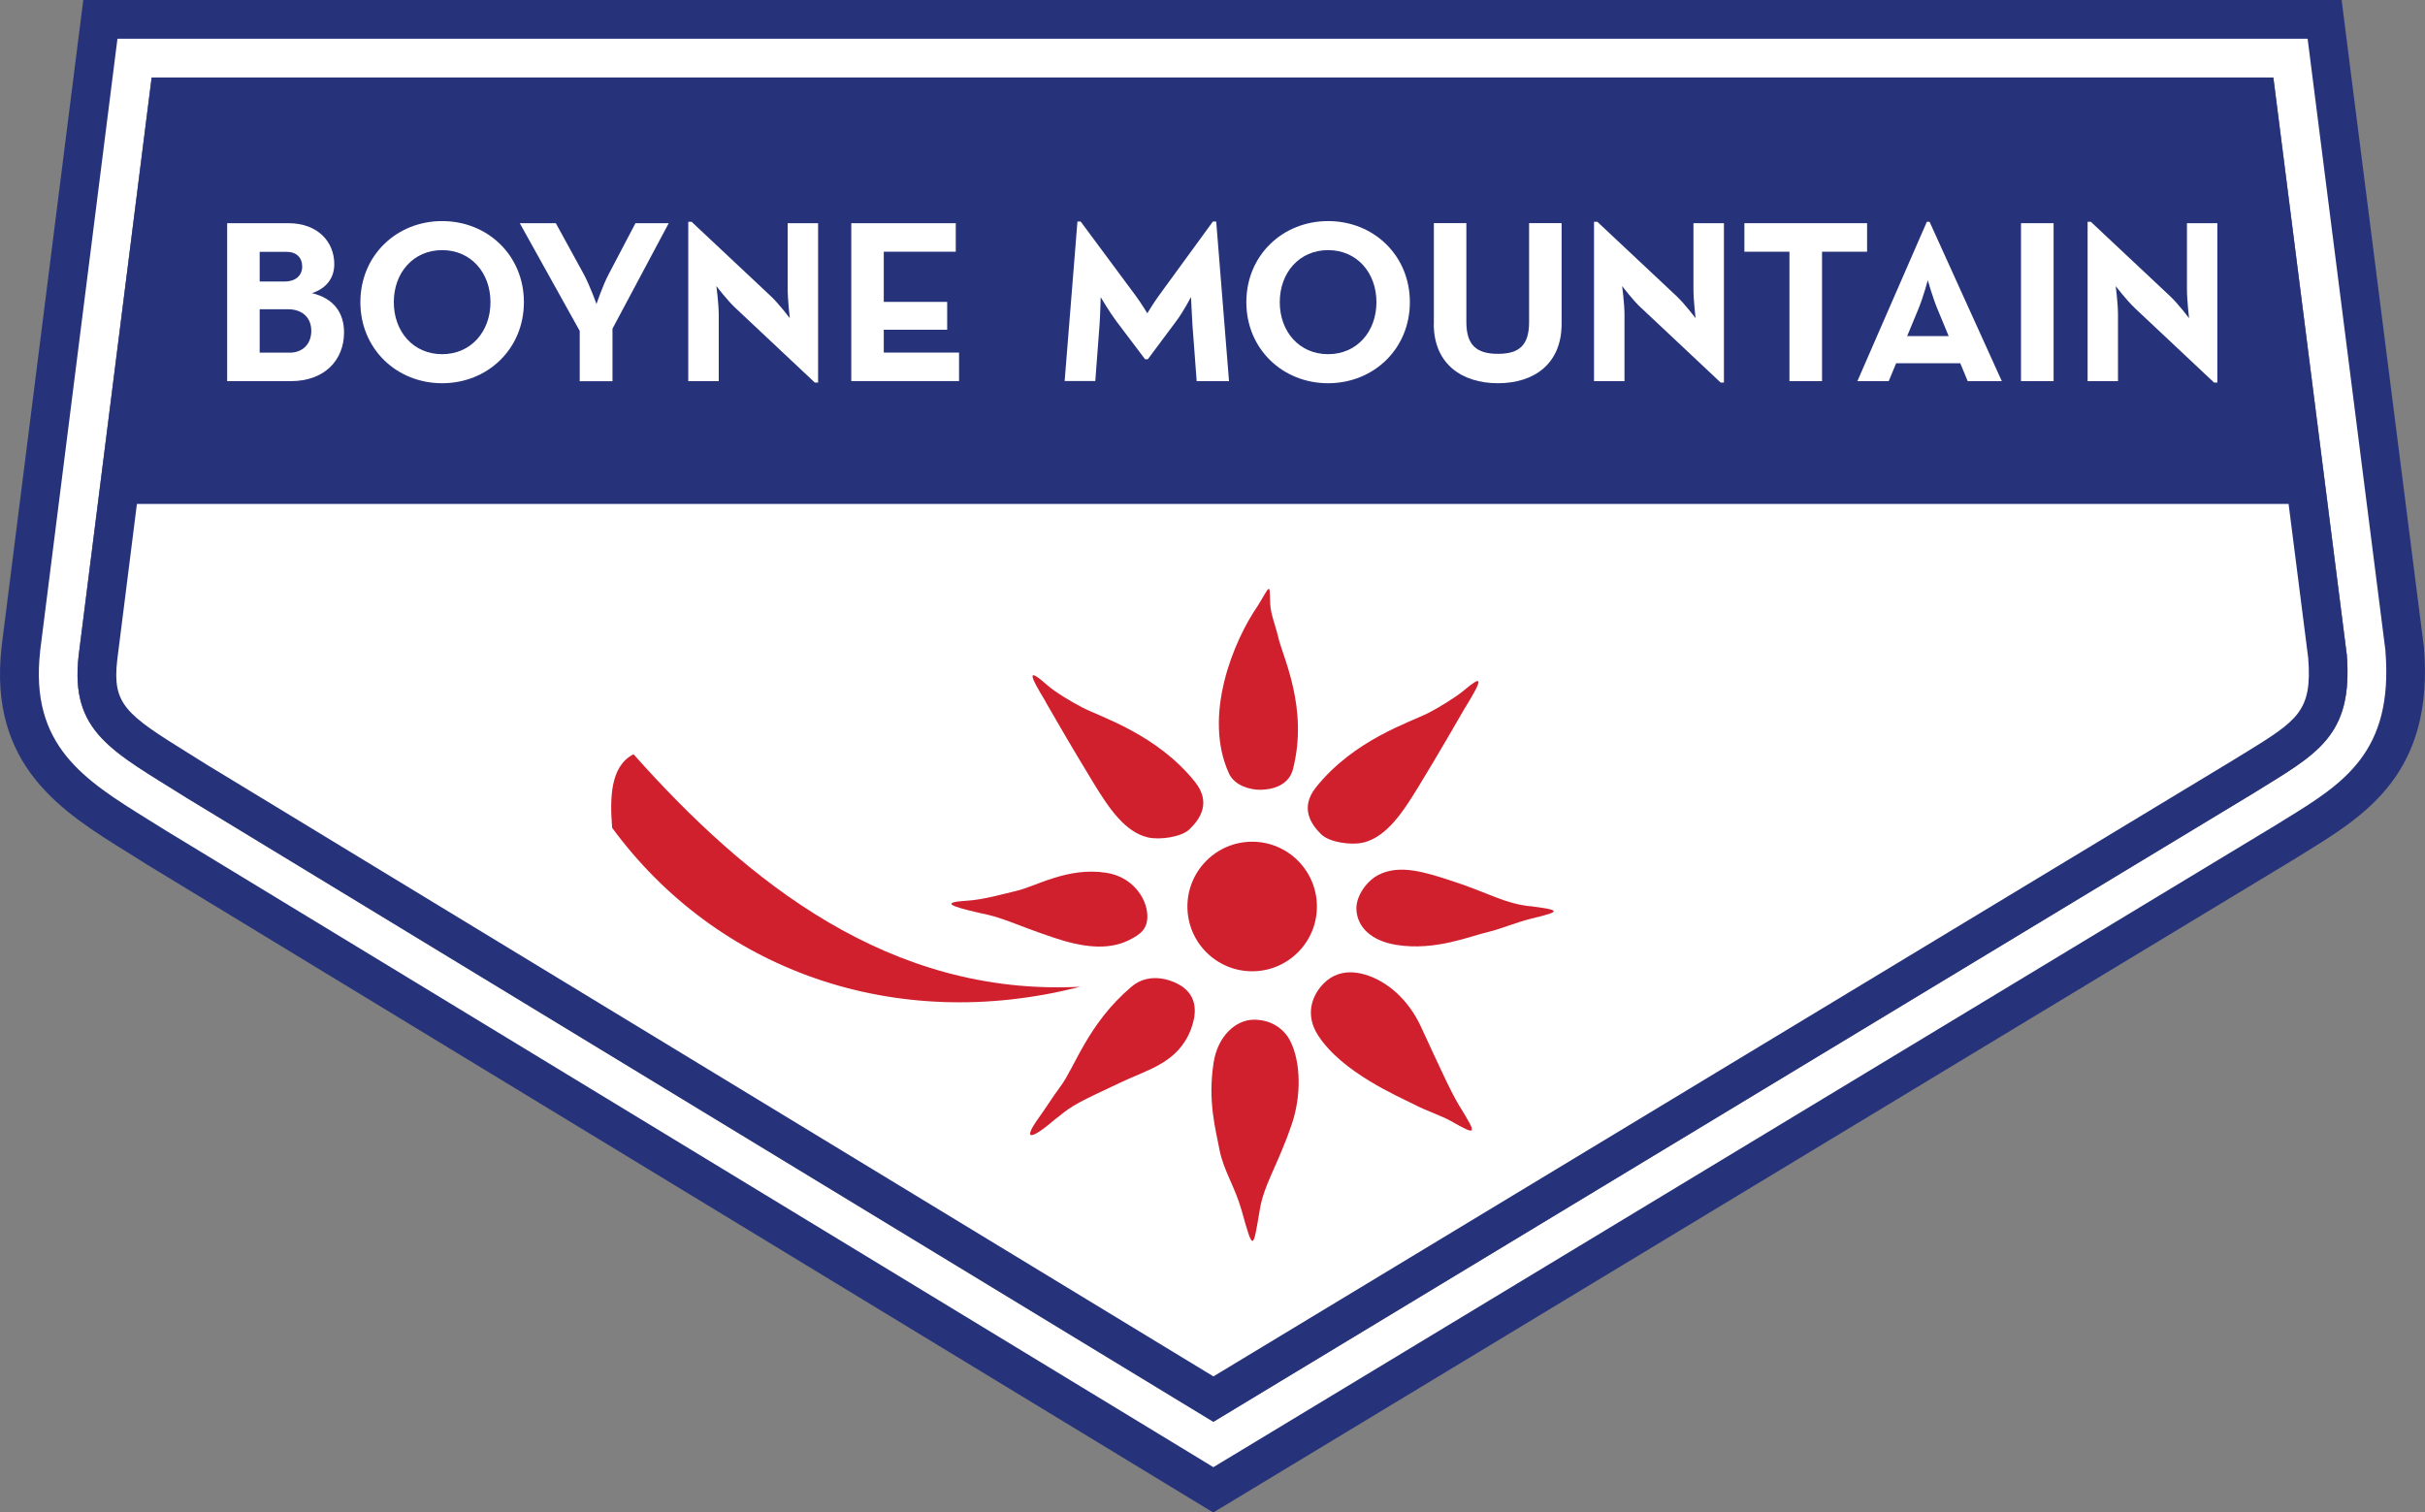
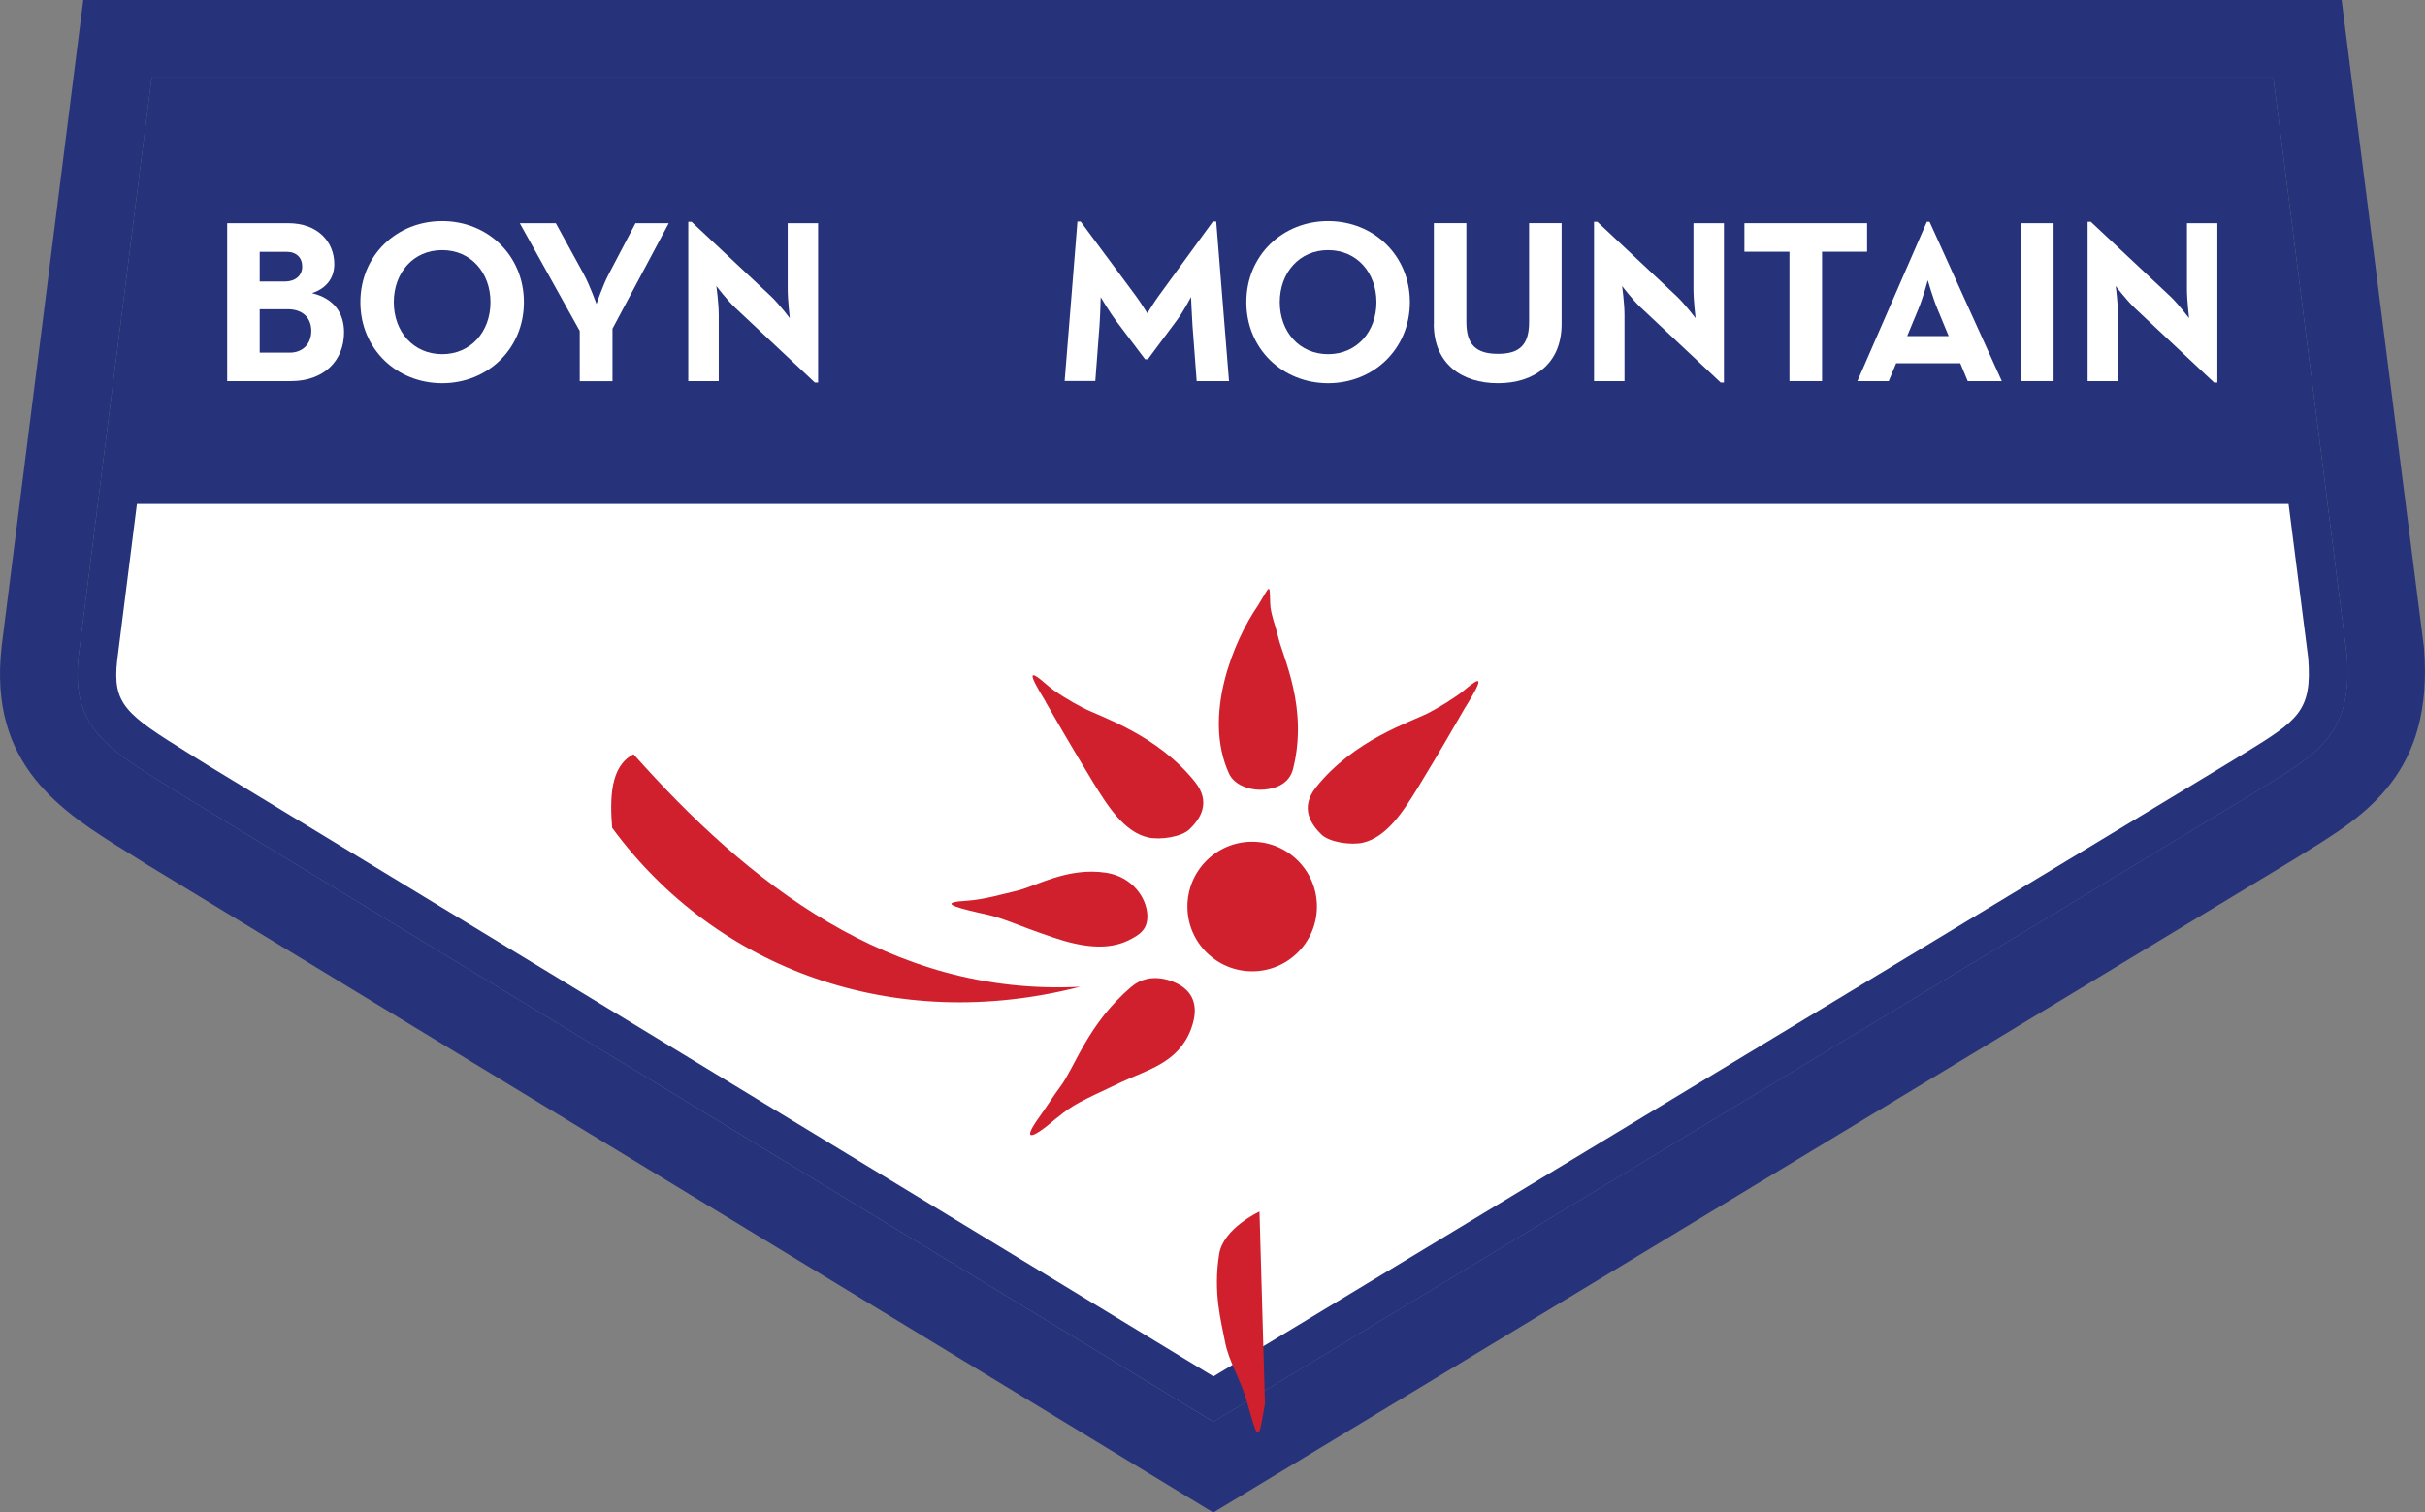
<svg xmlns="http://www.w3.org/2000/svg" viewBox="0 0 288 179.65" id="Layer_2">
  <rect x="0" y="0" width="288" height="179.65" fill="#808080" stroke="none" />
  <defs>
    <style>
      .cls-1 {
        fill: #d0202e;
      }

      .cls-1, .cls-2, .cls-3 {
        stroke-width: 0px;
      }

      .cls-2 {
        fill: #fff;
      }

      .cls-3 {
        fill: #26337b;
      }
    </style>
  </defs>
  <g id="Layer_1-2">
    <g>
      <path d="m23.38,92.81c-.72-.46-1.45-.91-2.15-1.34-7.35-4.55-10.39-6.44-9.61-13.34L20.04,11.51h247.92l8.45,66.42c.62,7.79-2.11,9.47-8.67,13.51l-1.45.89-122.18,73.85L23.38,92.81Z" class="cls-2" />
      <path d="m269.99,9.21l8.71,68.48c.79,9.88-3.61,11.88-11.2,16.6l-123.4,74.59L22.19,94.78c-8.88-5.59-13.88-7.79-12.85-16.9L18.01,9.21h251.98m8.11-9.21H9.89l-1.02,8.06L.2,76.72v.06s-.01.06-.01.06c-1.6,14.14,7.21,19.6,14.98,24.42.67.42,1.38.86,2.11,1.32l.06.04.06.04,121.92,74.1,4.77,2.9,4.78-2.89,123.4-74.59.05-.03.05-.03c.48-.3.95-.59,1.4-.87,7.17-4.42,15.3-9.43,14.11-24.29l-.02-.21-.03-.21-8.71-68.48-1.02-8.05h0Z" class="cls-3" />
-       <path d="m269.99,9.21l8.71,68.48c.79,9.88-3.61,11.88-11.2,16.6l-123.4,74.59L22.19,94.78c-8.88-5.59-13.88-7.79-12.85-16.9L18.01,9.21h251.98m4.06-4.61H13.95l-.51,4.03L4.77,77.3v.03s0,.03,0,.03c-1.27,11.24,5.27,15.29,12.83,19.99.69.42,1.4.87,2.14,1.33l.03.02.03.02,121.92,74.1,2.38,1.45,2.39-1.44,123.4-74.59h.03s.03-.03.03-.03c.48-.3.96-.59,1.42-.88,6.92-4.26,12.9-7.95,11.93-20v-.11s-.02-.11-.02-.11l-8.71-68.48-.51-4.02h0Z" class="cls-2" />
      <path d="m278.7,77.69l-8.71-68.48H18.01l-8.67,68.67c-1.03,9.12,3.97,11.32,12.85,16.9l121.92,74.1,123.4-74.59c7.58-4.72,11.99-6.71,11.2-16.6Zm-12.17,11.79c-.46.29-.94.58-1.43.88l-120.99,73.13L24.61,90.86c-.75-.47-1.47-.92-2.16-1.35-7.53-4.67-9.12-5.85-8.53-11.09l2.34-18.56h255.54l2.33,18.3c.49,6.34-1.24,7.4-7.59,11.32Z" class="cls-3" />
      <g>
        <path d="m128.23,117.22c-21.97,5.63-43.11-1.98-55.53-18.89-.27-3.39-.27-7.32,2.54-8.74,13.54,15.22,30.44,28.75,52.99,27.62" class="cls-1" />
        <path d="m149.42,71.89c-2.97,4.28-6.59,13.16-3.46,19.99.61,1.35,2.35,1.93,3.66,1.93,1.45,0,3.43-.48,3.94-2.45,1.85-7.29-1.21-13.3-1.75-15.66-.31-1.35-.92-2.78-.96-4.04-.06-2.54,0-2.09-1.43.23" class="cls-1" />
        <path d="m124.19,83.39c1.12,1.93,2.94,5.12,5.67,9.6,1.78,2.91,3.7,5.84,6.48,6.48,1.45.33,4-.06,4.93-.97,1.25-1.2,2.6-3.16.67-5.6-4.52-5.67-11.2-7.72-13.35-8.84-1.24-.63-3.29-1.85-4.24-2.7-2.31-2.04-2.23-1.39-.15,2.01" class="cls-1" />
-         <path d="m173.34,131.41c-1.13-1.92-2.2-4.31-4.6-9.49-1.43-3.09-3.93-5.39-6.67-6.17-2.27-.65-3.91,0-5.06,1.27-1.15,1.27-2.07,3.51-.46,5.98,2.85,4.39,9.43,7.19,11.58,8.28,1.24.64,3.02,1.24,4.13,1.85,3.25,1.84,3.15,1.66,1.08-1.74" class="cls-1" />
        <path d="m174.03,84c-1.12,1.93-2.94,5.13-5.67,9.61-1.78,2.9-3.71,5.83-6.49,6.48-1.44.33-3.99-.05-4.94-.97-1.23-1.2-2.58-3.15-.65-5.59,4.52-5.67,11.2-7.74,13.35-8.84,1.24-.63,3.27-1.88,4.25-2.7,2.03-1.7,2.45-1.7.16,2.01" class="cls-1" />
        <path d="m125.51,132.8c2-1.66,2.73-1.93,7.72-4.29,3.07-1.46,6.7-2.27,8.21-6.25.52-1.39.96-3.51-.85-4.94-1.03-.81-3.94-2.04-6.21-.12-5.21,4.41-6.75,9.64-8.46,11.88-.84,1.12-1.76,2.6-2.51,3.63-2.04,2.82-1.07,2.81,2.09.08" class="cls-1" />
        <path d="m116.43,108.46c2.86.57,3.79,1.26,8.76,2.93,3.22,1.08,6.35,1.56,8.91.27,1.33-.67,2.22-1.3,2.16-2.97-.09-2.08-1.8-4.53-4.86-5.02-4.63-.72-8.37,1.63-10.73,2.16-1.35.31-3.89,1.05-5.86,1.16-3.12.19-2,.65,1.61,1.47" class="cls-1" />
-         <path d="m149.58,143.91c.46-3.17,2.2-5.51,3.87-10.48,1.08-3.24,1.07-7.22-.21-9.77-.67-1.33-2.12-2.54-4.31-2.54s-4.31,1.98-4.79,5.06c-.74,4.62.25,8,.69,10.38.47,2.46,1.81,4.33,2.63,7.21,1.38,4.98,1.35,4.64,2.12.15" class="cls-1" />
-         <path d="m181.74,107.65c-3.09-.34-4.83-1.54-9.18-2.97-3.24-1.06-6.29-2.06-8.83-.77-1.33.67-2.69,2.43-2.64,4.09.08,2.08,1.72,3.76,4.78,4.24,4.63.73,8.69-1.05,11.03-1.58,1.36-.33,3.11-1.09,5.02-1.56,3.62-.87,3.39-.99-.2-1.47" class="cls-1" />
+         <path d="m149.58,143.91s-4.31,1.98-4.79,5.06c-.74,4.62.25,8,.69,10.38.47,2.46,1.81,4.33,2.63,7.21,1.38,4.98,1.35,4.64,2.12.15" class="cls-1" />
        <path d="m156.4,107.68c0,4.24-3.44,7.69-7.69,7.69s-7.69-3.45-7.69-7.69,3.44-7.7,7.69-7.7,7.69,3.45,7.69,7.7" class="cls-1" />
      </g>
      <g>
        <path d="m26.98,26.51h7.26c3.5,0,5.46,2.21,5.46,4.86,0,1.74-1.02,2.92-2.65,3.45,2.57.61,3.81,2.32,3.81,4.66,0,3.34-2.37,5.79-6.29,5.79h-7.59v-18.76Zm6.84,6.93c1.24,0,2.07-.69,2.07-1.77s-.69-1.76-1.88-1.76h-3.17v3.53h2.98Zm.58,8.45c1.57,0,2.57-1.05,2.57-2.59s-1.02-2.57-2.79-2.57h-3.34v5.16h3.56Z" class="cls-2" />
        <path d="m42.8,35.89c0-5.55,4.3-9.63,9.71-9.63s9.71,4.08,9.71,9.63-4.3,9.63-9.71,9.63-9.71-4.08-9.71-9.63Zm15.45,0c0-3.5-2.32-6.18-5.74-6.18s-5.74,2.68-5.74,6.18,2.32,6.18,5.74,6.18,5.74-2.68,5.74-6.18Z" class="cls-2" />
        <path d="m68.85,39.31l-7.12-12.8h4.28l3.31,6.04c.72,1.32,1.52,3.56,1.52,3.56,0,0,.74-2.21,1.46-3.56l3.17-6.04h3.95l-6.68,12.53v6.24h-3.89v-5.96Z" class="cls-2" />
        <path d="m87.31,36.55c-.94-.88-2.23-2.57-2.23-2.57,0,0,.28,2.07.28,3.42v7.87h-3.62v-18.93h.39l9.46,8.88c.91.86,2.21,2.57,2.21,2.57,0,0-.25-2.13-.25-3.42v-7.86h3.61v18.93h-.39l-9.46-8.89Z" class="cls-2" />
-         <path d="m101.09,26.51h12.42v3.39h-8.55v5.96h7.53v3.31h-7.53v2.71h8.94v3.39h-12.8v-18.76Z" class="cls-2" />
        <path d="m127.95,26.31h.39l6.57,8.86c.61.83,1.35,2.04,1.35,2.04,0,0,.75-1.24,1.33-2.04l6.46-8.86h.39l1.52,18.96h-3.84l-.5-6.65c-.08-1.24-.17-3.34-.17-3.34,0,0-.96,1.82-1.74,2.84l-3.39,4.55h-.33l-3.42-4.53c-.77-1.02-1.85-2.84-1.85-2.84,0,0-.05,2.1-.14,3.34l-.5,6.62h-3.64l1.52-18.96Z" class="cls-2" />
        <path d="m148.02,35.89c0-5.55,4.3-9.63,9.71-9.63s9.71,4.08,9.71,9.63-4.3,9.63-9.71,9.63-9.71-4.08-9.71-9.63Zm15.45,0c0-3.5-2.32-6.18-5.74-6.18s-5.74,2.68-5.74,6.18,2.32,6.18,5.74,6.18,5.74-2.68,5.74-6.18Z" class="cls-2" />
        <path d="m170.29,38.48v-11.98h3.86v11.75c0,2.73,1.19,3.78,3.75,3.78s3.7-1.05,3.7-3.78v-11.75h3.86v11.98c0,4.75-3.28,7.04-7.56,7.04s-7.62-2.29-7.62-7.04Z" class="cls-2" />
        <path d="m194.88,36.55c-.94-.88-2.23-2.57-2.23-2.57,0,0,.28,2.07.28,3.42v7.87h-3.62v-18.93h.39l9.46,8.88c.91.86,2.21,2.57,2.21,2.57,0,0-.25-2.13-.25-3.42v-7.86h3.62v18.93h-.39l-9.46-8.89Z" class="cls-2" />
        <path d="m212.52,29.9h-5.35v-3.39h14.57v3.39h-5.35v15.37h-3.87v-15.37Z" class="cls-2" />
        <path d="m228.83,26.34h.33l8.58,18.93h-4.05l-.88-2.12h-7.62l-.88,2.12h-3.72l8.25-18.93Zm2.6,13.58l-1.35-3.26c-.55-1.33-1.13-3.37-1.13-3.37,0,0-.55,2.04-1.1,3.37l-1.35,3.26h4.94Z" class="cls-2" />
        <path d="m240.02,26.51h3.87v18.76h-3.87v-18.76Z" class="cls-2" />
        <path d="m253.5,36.55c-.94-.88-2.23-2.57-2.23-2.57,0,0,.27,2.07.27,3.42v7.87h-3.61v-18.93h.38l9.46,8.88c.91.86,2.21,2.57,2.21,2.57,0,0-.25-2.13-.25-3.42v-7.86h3.61v18.93h-.39l-9.46-8.89Z" class="cls-2" />
      </g>
    </g>
  </g>
</svg>